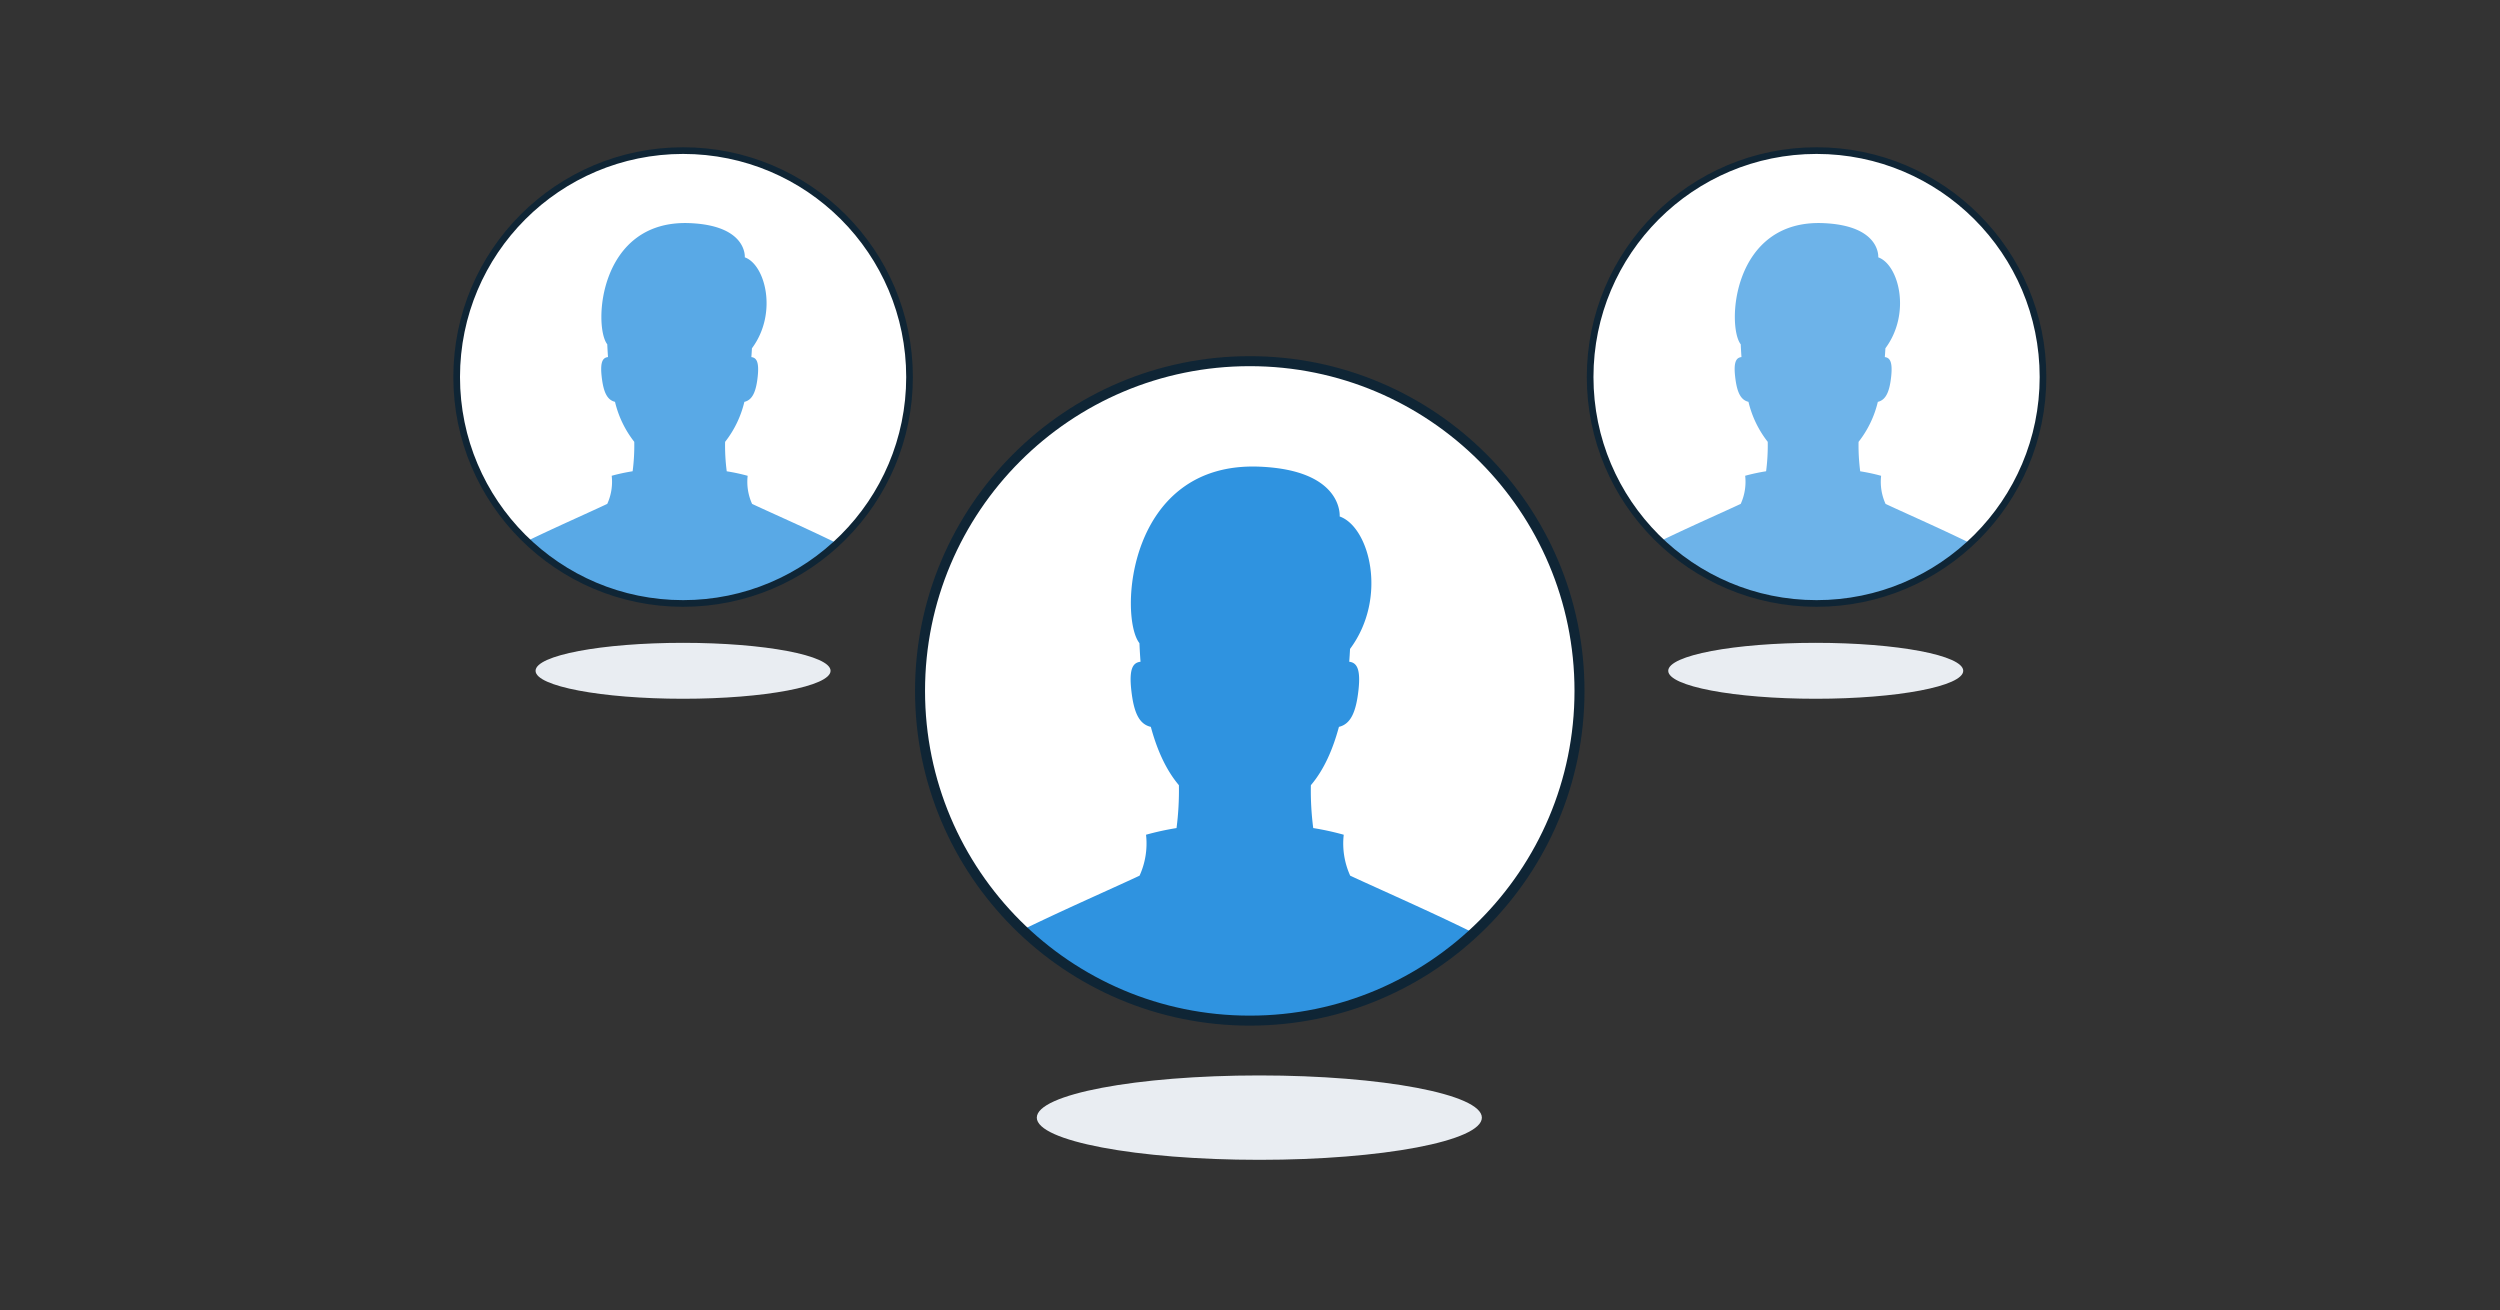
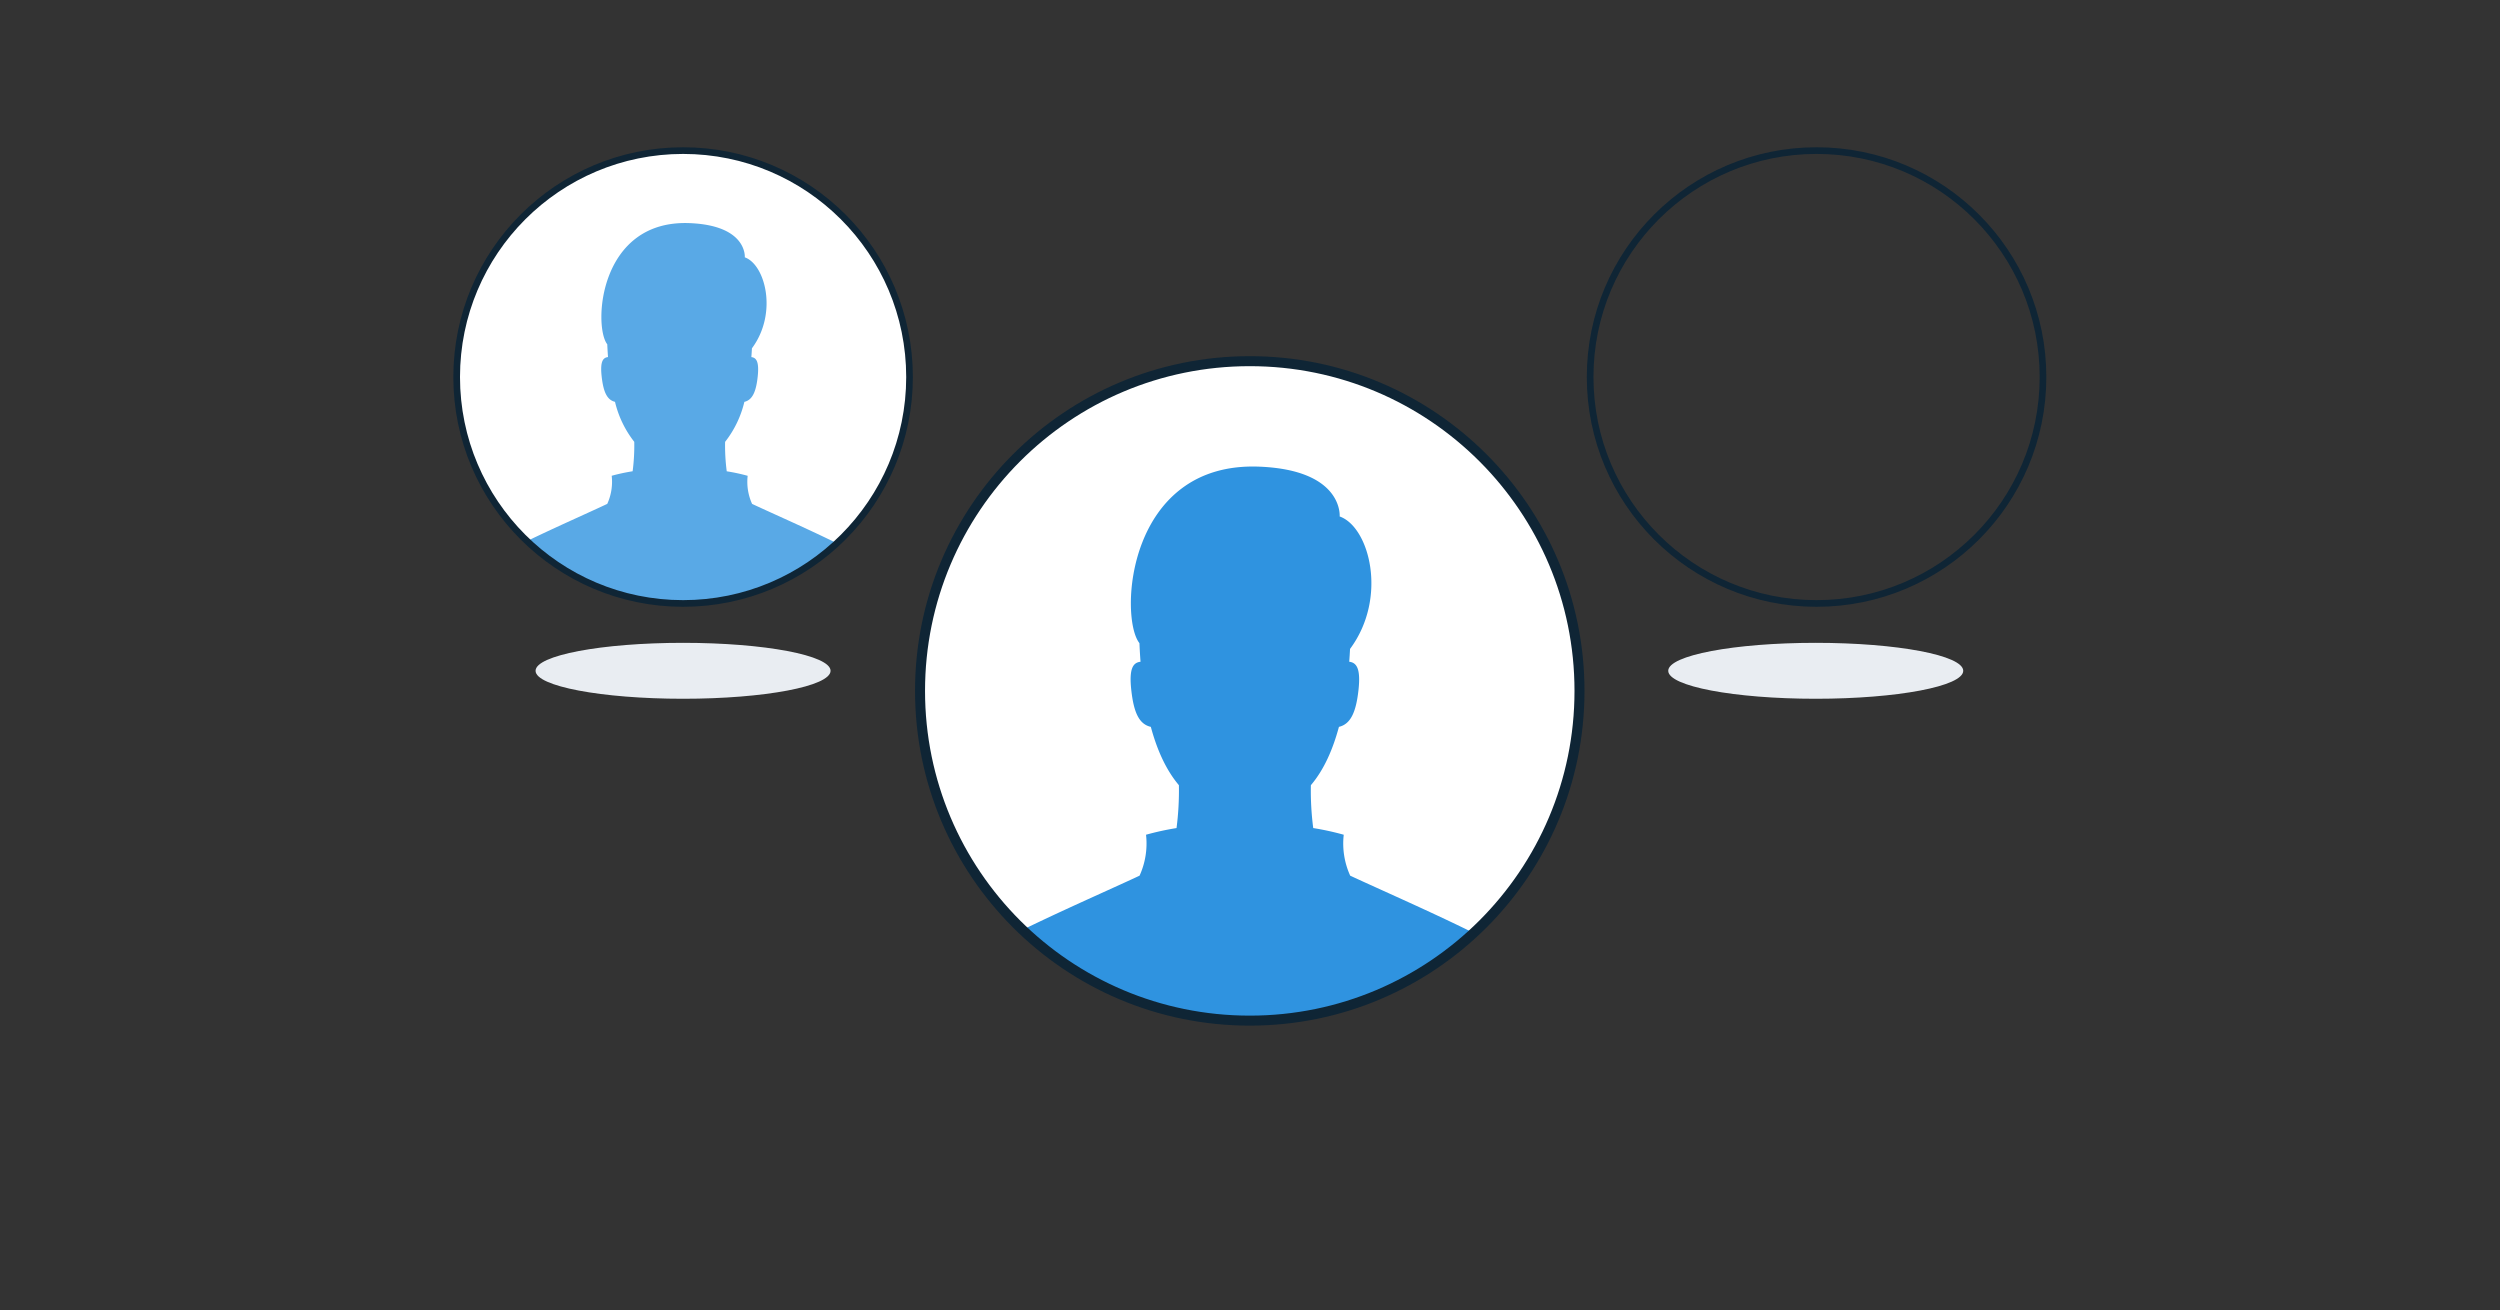
<svg xmlns="http://www.w3.org/2000/svg" viewBox="0 0 750 393">
  <rect x="0" y="0" width="750" height="393" fill="#333333" stroke="none" />
  <defs>
    <style>.cls-1,.cls-11,.cls-6{fill:none;}.cls-2{isolation:isolate;}.cls-3{fill:#fff;}.cls-4{clip-path:url(#clip-path);}.cls-5{fill:#6db3e9;}.cls-11,.cls-6{stroke:#0f2535;stroke-linecap:round;stroke-linejoin:round;}.cls-6{stroke-width:2px;}.cls-7{clip-path:url(#clip-path-2);}.cls-8{fill:#59a9e6;}.cls-9{clip-path:url(#clip-path-3);}.cls-10{fill:#2f93e0;}.cls-11{stroke-width:3px;}.cls-12{fill:#e9edf2;mix-blend-mode:multiply;}</style>
    <clipPath id="clip-path">
      <circle class="cls-1" cx="544.97" cy="113.11" r="67.88" />
    </clipPath>
    <clipPath id="clip-path-2">
      <circle class="cls-1" cx="204.93" cy="113.11" r="67.88" />
    </clipPath>
    <clipPath id="clip-path-3">
      <circle class="cls-1" cx="374.93" cy="207.27" r="98.84" />
    </clipPath>
  </defs>
  <title>multitenancy-thumbnail</title>
  <g class="cls-2">
    <g id="Layer_1" data-name="Layer 1">
-       <circle class="cls-3" cx="545.13" cy="112.93" r="67.87" />
      <g id="women_6" data-name="women 6">
        <circle class="cls-1" cx="544.97" cy="113.11" r="67.87" />
        <g class="cls-4">
-           <path class="cls-5" d="M565.67,151.17a16,16,0,0,1-1.33-8.43,56.75,56.75,0,0,0-6.28-1.35,60,60,0,0,1-.49-8.83,31.08,31.08,0,0,0,5.78-12c2.4-.57,3.51-3,4-7.57s-.44-5.68-1.9-5.86q.1-1.34.17-2.64c7.82-10.53,4-25.11-2.14-27.29,0,0,.82-9.54-16.49-10.26-27.38-1.14-29,31-24.77,36.35.05,1.24.13,2.53.22,3.83-1.46.18-2.42,1.22-1.9,5.86s1.62,7,4,7.57a31.08,31.08,0,0,0,5.78,12,60.08,60.08,0,0,1-.49,8.83,56.76,56.76,0,0,0-6.28,1.35,16,16,0,0,1-1.33,8.43c-9.26,4.36-34.6,15.23-37.18,18.88v15.31H602.85V170C600.26,166.41,574.92,155.53,565.67,151.17Z" />
-         </g>
+           </g>
      </g>
      <circle class="cls-6" cx="544.97" cy="113.11" r="67.93" />
      <circle class="cls-3" cx="205.09" cy="112.93" r="67.87" />
      <g id="women_6-2" data-name="women 6">
        <circle class="cls-1" cx="204.93" cy="113.11" r="67.87" />
        <g class="cls-7">
          <path class="cls-8" d="M225.63,151.17a16,16,0,0,1-1.33-8.43,56.75,56.75,0,0,0-6.28-1.35,60,60,0,0,1-.49-8.83,31.08,31.08,0,0,0,5.78-12c2.4-.57,3.51-3,4-7.57s-.44-5.68-1.9-5.86q.1-1.34.17-2.64c7.82-10.53,4-25.11-2.14-27.29,0,0,.82-9.54-16.49-10.26-27.38-1.14-29,31-24.77,36.35.05,1.24.13,2.53.22,3.83-1.46.18-2.42,1.22-1.9,5.86s1.62,7,4,7.57a31.08,31.08,0,0,0,5.78,12,60.08,60.08,0,0,1-.49,8.83,56.76,56.76,0,0,0-6.28,1.35,16,16,0,0,1-1.33,8.43C173,155.53,147.62,166.41,145,170v15.31H262.81V170C260.22,166.41,234.88,155.53,225.63,151.17Z" />
        </g>
      </g>
      <circle class="cls-6" cx="204.93" cy="113.11" r="67.93" />
      <circle class="cls-3" cx="375.16" cy="207" r="98.84" />
      <g id="women_6-3" data-name="women 6">
        <circle class="cls-1" cx="374.93" cy="207.27" r="98.84" />
        <g class="cls-9">
          <path class="cls-10" d="M405.06,262.7a23.32,23.32,0,0,1-1.94-12.28,82.63,82.63,0,0,0-9.15-2,87.39,87.39,0,0,1-.71-12.86c4-4.7,6.63-10.86,8.42-17.5,3.5-.83,5.12-4.36,5.86-11s-.63-8.27-2.77-8.54q.15-1.95.24-3.84c11.39-15.34,5.85-36.57-3.11-39.74,0,0,1.19-13.89-24-14.94-39.87-1.66-42.23,45.2-36.07,52.94.08,1.81.18,3.68.33,5.58-2.13.27-3.52,1.78-2.77,8.54s2.36,10.2,5.86,11c1.79,6.65,4.45,12.8,8.42,17.5a87.48,87.48,0,0,1-.71,12.86,82.65,82.65,0,0,0-9.15,2,23.32,23.32,0,0,1-1.94,12.28c-13.48,6.34-50.38,22.18-54.14,27.49v22.29H459.2V290.18C455.44,284.88,418.54,269,405.06,262.7Z" />
        </g>
      </g>
      <circle class="cls-11" cx="374.93" cy="207.27" r="98.92" />
      <ellipse class="cls-12" cx="544.72" cy="201.24" rx="44.25" ry="8.39" />
-       <ellipse class="cls-12" cx="377.8" cy="335.29" rx="66.76" ry="12.66" />
      <ellipse class="cls-12" cx="204.92" cy="201.24" rx="44.25" ry="8.39" />
    </g>
  </g>
</svg>